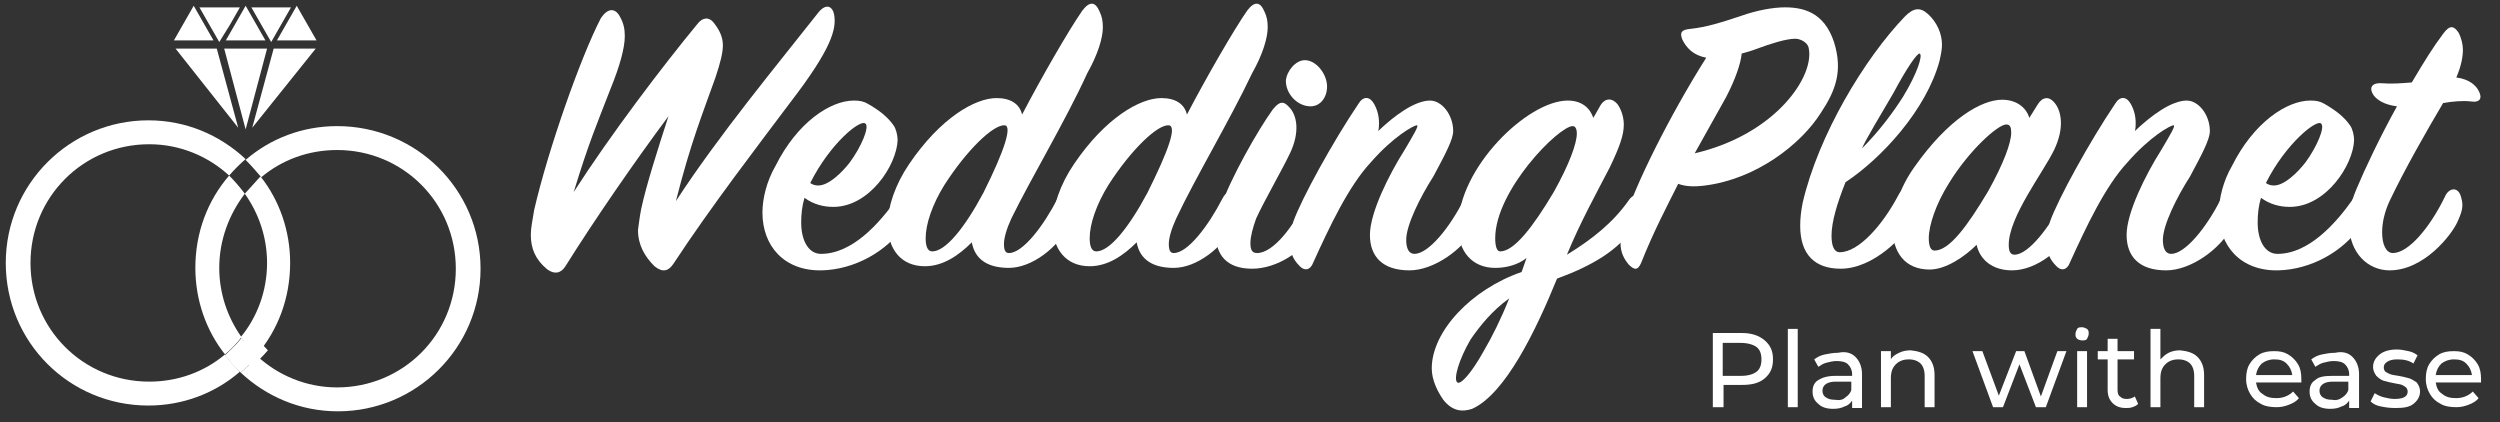
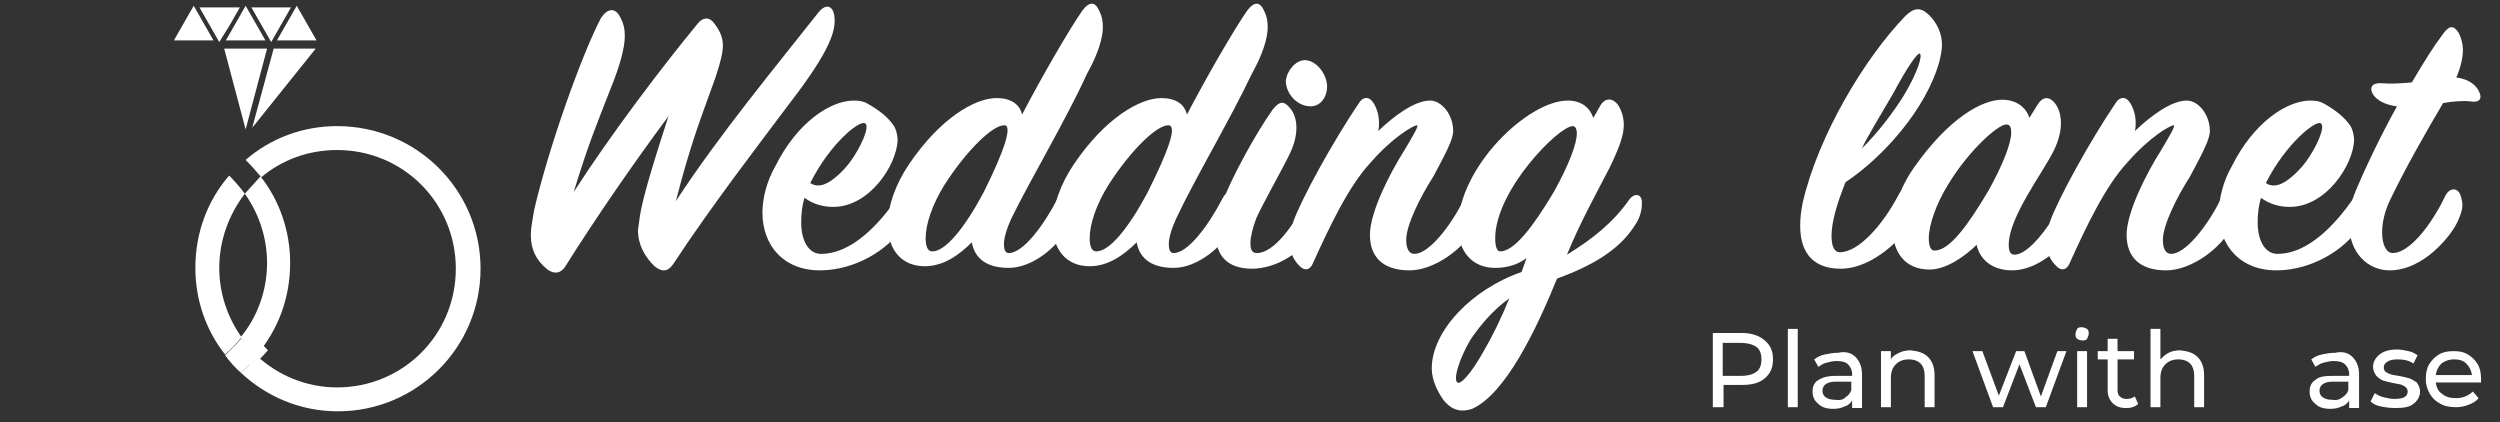
<svg xmlns="http://www.w3.org/2000/svg" version="1.1" id="Livello_1" x="0px" y="0px" viewBox="0 0 303.3 51.2" style="enable-background:new 0 0 303.3 51.2;" xml:space="preserve">
  <rect x="0" y="0" width="303.3" height="51.2" fill="#333333" stroke="none" />
  <style type="text/css">
	.st0{fill:#FFFFFF;}
	.st1{enable-background:new    ;}
</style>
  <path class="st0" d="M30.6,40.3c-0.6,0.8-1.3,1.4-2,2.1c0.6,0.8,1.2,1.5,1.9,2.1c0.7-0.6,1.4-1.3,2-2C31.8,41.8,31.2,41,30.6,40.3z" />
  <g>
    <g>
      <g>
        <g>
          <g class="st1">
            <path class="st0" d="M77.8,25.3c0.6-2.8,2-7.2,3.3-11.2c-4.1,5.5-9,12.6-12.5,18.2c-0.5,0.8-1.3,1.1-2.3,0.3       c-1.3-1.1-1.9-2.4-1.9-4.1c0-0.9,0.2-1.7,0.4-3c1.7-7.4,5.7-18.7,8.1-23.3C73.7,1,74.6,0.9,75.2,2c0.5,0.9,0.6,1.6,0.6,2.4       c0,1.4-0.6,3.6-1.7,6.3c-1.7,4.4-2.6,6.4-4.5,12.6c4.5-7,10.8-15.3,15.1-20.5c0.5-0.6,1.3-0.9,2,0.1c0.6,0.8,1,1.6,1,2.6       c0,0.9-0.3,2.1-0.9,3.9c-1.6,4.5-3,7.9-4.8,15c5.2-8,12.5-16.8,17.3-22.9c0.9-1.1,1.7-0.8,1.9,0.3c0.3,1.7-0.3,4.1-5.3,10.6       C92,17.6,86.3,25,81.7,32c-0.6,0.9-1.3,1.1-2.3,0.3c-1.2-1.2-2-2.6-2-4.4C77.5,27.2,77.6,26.3,77.8,25.3z" />
            <path class="st0" d="M101.1,25.1c-1.2,0-2.4-0.3-3.5-1.1c-0.3,1-0.4,2-0.4,3c0,2.2,0.9,3.8,2.4,3.8c3.8,0,7.1-3.7,9.2-6.7       c0.5-0.8,1.2-0.9,1.6,0.1c0.2,0.4,0.2,1.9-0.7,3.2c-2.1,3.1-6,5.3-10,5.4c-4.6,0.1-7.2-3-7.2-7c0-1.7,0.5-3.8,1.6-5.7       c2.6-5.2,6.6-7.9,9.5-7.9c0.7,0,1.2,0.1,1.7,0.4c1.4,0.8,2.4,1.6,3.1,2.6c0.3,0.4,0.5,1.2,0.5,1.8       C108.8,20,105.5,25.1,101.1,25.1z M98.3,22.2c0.4,0.3,0.8,0.3,1,0.3c1.2,0,2.8-1.5,3.8-2.8c1.4-1.9,2.4-4.3,1.9-4.7       C104.4,14.4,100.7,17.4,98.3,22.2z" />
            <path class="st0" d="M122.7,26.5c-0.6,1.3-0.9,2.4-0.9,3.1c0,0.8,0.2,1.1,0.6,1.1c1.7,0,4.2-3.3,5.9-6.6c0.5-1,1.1-0.9,1.6,0       c0.3,0.4,0.4,1.8-0.2,3.2c-1.3,2.7-4.5,5.2-7.3,5.2c-2.4,0-4.1-0.9-4.5-3.1c-1.6,1.6-3.5,2.9-5.7,2.9c-2.9,0-4.5-2.1-4.5-5.1       c0-2.1,0.9-4.8,2.6-7.3c3.8-5.6,8-8,10.6-8c1.7,0,2.8,0.7,3.1,2c2.4-4.6,5.7-10.3,7.3-12.6c0.9-1.2,1.6-1.1,2.1,0.1       c0.3,0.6,0.4,1.2,0.4,1.9c0,1.3-0.6,3.3-1.9,5.6C129.3,14.6,125.1,21.6,122.7,26.5z M121.9,15.2c-1.4-0.1-4.6,3-7.3,7.2       c-1.5,2.4-2.3,4.8-2.3,6.5c0,0.9,0.2,1.6,0.8,1.6c1.6,0,3.9-2.8,6.2-7.1C121.9,18.2,122.8,15.3,121.9,15.2z" />
            <path class="st0" d="M142.7,26.5c-0.6,1.3-0.9,2.4-0.9,3.1c0,0.8,0.2,1.1,0.6,1.1c1.7,0,4.2-3.3,5.9-6.6c0.5-1,1.1-0.9,1.6,0       c0.3,0.4,0.4,1.8-0.2,3.2c-1.3,2.7-4.5,5.2-7.3,5.2c-2.4,0-4.1-0.9-4.5-3.1c-1.6,1.6-3.5,2.9-5.7,2.9c-2.9,0-4.5-2.1-4.5-5.1       c0-2.1,0.9-4.8,2.6-7.3c3.8-5.6,8-8,10.6-8c1.7,0,2.8,0.7,3.1,2c2.4-4.6,5.7-10.3,7.3-12.6c0.9-1.2,1.6-1.1,2.1,0.1       c0.3,0.6,0.4,1.2,0.4,1.9c0,1.3-0.6,3.3-1.9,5.6C149.2,14.6,145,21.6,142.7,26.5z M141.8,15.2c-1.4-0.1-4.6,3-7.3,7.2       c-1.5,2.4-2.3,4.8-2.3,6.5c0,0.9,0.2,1.6,0.8,1.6c1.6,0,3.9-2.8,6.2-7.1C141.8,18.2,142.8,15.3,141.8,15.2z" />
            <path class="st0" d="M151.9,32.6c-3.1,0-4.4-1.7-4.4-4.2c0-1,0.2-2,0.6-3.3c1.2-3.5,4.5-9.3,6.3-11.8c0.8-1,1.3-1.1,2-0.3       c1,1,1.3,3.1,0.1,5.6c-1,2.1-3.2,5.9-4.1,7.9c-0.4,1.1-0.7,2.2-0.7,3s0.2,1.2,0.8,1.2c2,0,4.5-3.3,6.1-6.7       c0.4-0.9,1-0.8,1.5,0.1c0.4,0.9,0.4,2.1-0.3,3.4C158.3,30.5,154.9,32.6,151.9,32.6z M158.3,7.3c1.4,0,2.7,1.7,2.7,3.2       c0,1.3-0.8,2.4-2,2.4c-1.6,0-3-1.5-3-3.1C156.1,8.6,157.2,7.3,158.3,7.3z" />
            <path class="st0" d="M167.3,14.9c0,0.3,0,0.7-0.1,1c2.1-2,4.5-3.7,6.3-3.7c1.4,0,2.8,1.7,2.8,3.7c0,1-0.9,2.7-2.4,5.5       c-1.6,2.5-3.3,5.9-3.3,7.7c0,1,0.3,1.7,1,1.7c1.7,0,4.3-3.2,6-6.6c0.5-1,1.2-0.9,1.7-0.2c0.4,0.6,0.4,2.1-0.3,3.5       c-1.4,2.7-5,5.3-8,5.3c-3.3,0-4.8-1.7-4.8-4.3c0-2.7,2.3-7.3,4.2-10.3c1-1.7,1.8-3,1.5-3c-0.4,0-2.9,1.4-5.6,4.5       c-2.7,2.9-5,7.8-7,12.2c-0.3,0.8-1,1.1-1.7,0.3c-0.7-0.7-1.1-1.6-1.1-2.7c0-0.8,0.2-1.6,0.4-2.6c1-2.8,4.8-9.7,7.9-14.3       c0.6-1,1.4-0.9,1.9,0C167.1,13.3,167.3,14.1,167.3,14.9z" />
            <path class="st0" d="M198.3,27.4c-1.9,3-5.3,4.9-9.4,6.4c-2.6,6.4-6.3,14-10.3,15.8c-1.2,0.4-2.4,0.3-3.5-1.1       c-0.7-1-1.4-2.4-1.4-3.8c0-4.5,4.8-9.6,10.9-11.7l0.6-1.7c-1,0.8-2.4,1.2-3.8,1.2c-2.8,0-4.5-2-4.5-5c0-7.1,8.4-15.3,13.3-15.3       c1.7,0,2.7,0.9,3.1,2.1c0.2-0.3,0.5-0.9,0.8-1.4c0.6-1.1,1.5-1,2.1-0.3c0.4,0.5,0.8,1.5,0.8,2.5c0,1.3-0.5,2.7-1.7,5.2       c-1.6,3.1-3.6,6.7-5.2,10.6c3.1-1.9,5.6-3.9,7.5-6.6c0.6-0.9,1.6-0.9,1.6,0.3C199.2,25.2,199.1,26.3,198.3,27.4z M178.4,41.2       c-1.4,2.4-2.1,4.8-1.6,5.2c0.4,0.3,1.7-1.1,3.2-3.8c1-1.7,2.1-3.9,3.1-6.4C181,37.7,179.5,39.6,178.4,41.2z M188.5,23.3       c1.9-3.4,2.8-5.9,2.8-7.1c0-0.6-0.2-0.9-0.5-0.9c-1.7,0-9.4,7.8-9.4,13.6c0,1,0.2,1.6,0.6,1.6C183.7,30.5,186,27.5,188.5,23.3z       " />
-             <path class="st0" d="M197,27c1.2-4.3,5.7-13.2,10-20c-1.6-0.3-2.4-1.2-2.9-2.2c-0.3-0.8-0.2-1.2,1-1.3c1.9-0.2,3.8-0.8,5.6-1.4       c1.7-0.6,3.5-1.1,5.4-1.2c2.7-0.1,5.2,0.6,6.4,4.2c1.1,3.5,0.2,5.9-1.6,8.6c-2.4,3.8-7.8,8-14,8.8c-1.5,0.2-2.5,0.1-3.3-0.2       c-1.3,2.6-3,5.8-4.5,9.6c-0.4,0.9-0.8,0.9-1.5,0.2c-0.5-0.6-1-1.4-1-2.6C196.7,28.8,196.8,27.8,197,27z M205.6,18.6       c9.9-2.3,14.7-9.5,13.8-12.9c-0.2-0.6-1-1-1.6-1c-1.1,0-3,0.6-4.6,1.2c-0.8,0.3-1.2,0.4-1.9,0.6c-0.1,1.2-0.8,3.2-1.9,5.3       C208.9,12.7,208.4,13.6,205.6,18.6z" />
            <path class="st0" d="M235.3,7.4c-1.6,5.9-7,11.8-11.4,14.7c-1,2.5-1.7,4.8-1.7,6.5c0,1.2,0.3,2,1,2c2.3,0,5.2-3.3,7.1-6.9       c0.6-1.2,1.7-1.2,2.1,0.1c0.2,0.8,0.2,1.9-0.5,3.2c-0.8,1.5-4.5,5.6-8.6,5.6c-3.1,0-4.9-1.7-4.9-5.2c0-0.9,0.1-1.8,0.3-2.8       c1.9-8.2,7.5-17.5,12.4-22.6c1-1,1.8-1.2,2.8-0.3c1.1,1,1.7,2.4,1.7,3.7C235.6,6,235.5,6.5,235.3,7.4z M229.7,11.3       c-1.3,2.2-3.5,5.9-3.8,6.7c2.1-2.1,3.8-4.4,5-6.3c1.7-2.8,2.4-5,2-5.2C232.6,6.4,231.3,8.3,229.7,11.3z" />
            <path class="st0" d="M242.9,12.1c1.7,0,2.9,0.9,3.3,2.2l1-1.6c0.6-1,1.4-1,2-0.3c0.9,1,1.3,3.1,0,5.8s-5.5,8.1-5.5,11.5       c0,0.8,0.2,1.2,0.7,1.2c1.7,0,4.3-3.4,5.9-6.6c0.5-1,1-1,1.5,0c0.2,0.4,0.5,1.7-0.2,3.2c-1.3,2.7-4.5,5.3-7.5,5.3       c-2.4,0-3.9-1.3-4.3-3.1c-1.4,1.4-3.7,3-5.7,3c-3,0-4.5-2.1-4.5-5.1c0-2.1,0.9-4.9,2.7-7.4C236.4,14.4,240.4,12.1,242.9,12.1z        M241.2,23.2c1.9-3.4,2.8-5.9,2.8-7.1c0-0.6-0.1-1-0.6-1c-1,0-4.5,3.1-7,7.2c-1.5,2.4-2.4,5-2.4,6.6c0,0.9,0.2,1.5,0.7,1.5       C236.5,30.4,238.7,27.4,241.2,23.2z" />
            <path class="st0" d="M259.1,14.9c0,0.3,0,0.7-0.1,1c2.1-2,4.5-3.7,6.3-3.7c1.4,0,2.8,1.7,2.8,3.7c0,1-0.9,2.7-2.4,5.5       c-1.6,2.5-3.3,5.9-3.3,7.7c0,1,0.3,1.7,1,1.7c1.7,0,4.3-3.2,6-6.6c0.5-1,1.2-0.9,1.7-0.2c0.4,0.6,0.4,2.1-0.3,3.5       c-1.4,2.7-5,5.3-8,5.3c-3.3,0-4.8-1.7-4.8-4.3c0-2.7,2.3-7.3,4.2-10.3c1-1.7,1.8-3,1.5-3c-0.4,0-2.9,1.4-5.6,4.5       c-2.7,2.9-5,7.8-7,12.2c-0.3,0.8-1,1.1-1.7,0.3c-0.7-0.7-1.1-1.6-1.1-2.7c0-0.8,0.2-1.6,0.4-2.6c1-2.8,4.8-9.7,7.9-14.3       c0.6-1,1.4-0.9,1.9,0C258.9,13.3,259.1,14.1,259.1,14.9z" />
            <path class="st0" d="M277.8,25.1c-1.2,0-2.4-0.3-3.5-1.1c-0.3,1-0.4,2-0.4,3c0,2.2,0.9,3.8,2.4,3.8c3.8,0,7.1-3.7,9.2-6.7       c0.5-0.8,1.2-0.9,1.6,0.1c0.2,0.4,0.2,1.9-0.7,3.2c-2.1,3.1-6,5.3-10,5.4c-4.6,0.1-7.2-3-7.2-7c0-1.7,0.5-3.8,1.6-5.7       c2.6-5.2,6.6-7.9,9.5-7.9c0.7,0,1.2,0.1,1.7,0.4c1.4,0.8,2.4,1.6,3.1,2.6c0.3,0.4,0.5,1.2,0.5,1.8       C285.5,20,282.2,25.1,277.8,25.1z M274.9,22.2c0.4,0.3,0.8,0.3,1,0.3c1.2,0,2.8-1.5,3.8-2.8c1.4-1.9,2.4-4.3,1.9-4.7       C281.1,14.4,277.3,17.4,274.9,22.2z" />
            <path class="st0" d="M285.9,22.9c1-2.4,2.9-6.4,4.9-10c-1.6-0.2-2.4-0.8-2.8-1.3c-0.7-1-0.2-1.6,1-1.5c1.1,0.1,2.4,0,3.6-0.1       c1.6-2.7,2.6-4.3,3.8-5.9c0.8-1.1,1.3-1,1.9-0.1c0.3,0.6,0.5,1.4,0.5,2c0,0.9-0.2,2-0.8,3.4c1.6,0.2,2.4,1,2.7,1.6       c0.5,0.9,0.2,1.5-1,1.3c-0.9-0.1-2.2,0-3.3,0.2c-1.9,3.2-4.7,8.1-6.5,11.9c-0.6,1.3-0.9,2.6-0.9,3.8c0,1.5,0.5,2.5,1.3,2.5       c1.9,0,4.5-3.1,6.3-6.8c0.5-1.2,1.7-1.3,2,0.1c0.3,1,0.1,1.7-0.5,3c-0.7,1.5-4,5.8-8.2,5.8c-2.6,0-4.9-2.1-4.9-5.6       C284.8,26,285.2,24.6,285.9,22.9z" />
          </g>
        </g>
      </g>
    </g>
    <g>
      <g>
        <g>
          <g>
            <g>
              <g>
                <polygon class="st0" points="38.4,4.9 33.6,4.9 36,0.7        " />
                <polygon class="st0" points="32.2,4.9 27.4,4.9 29.8,0.7        " />
                <polygon class="st0" points="25.9,4.9 21.1,4.9 23.5,0.7        " />
                <polygon class="st0" points="35.3,0.9 32.9,5.1 31.7,3 30.5,0.9        " />
                <polygon class="st0" points="29.1,0.9 27.9,3 26.6,5.1 24.2,0.9        " />
                <polygon class="st0" points="38.3,5.9 30.6,15.5 33.2,5.9        " />
                <polygon class="st0" points="32.4,5.9 29.8,15.7 27.2,5.9        " />
-                 <polygon class="st0" points="28.9,15.5 21.3,5.9 26.3,5.9        " />
              </g>
            </g>
          </g>
        </g>
      </g>
      <g>
        <path class="st0" d="M29.7,23.5c1.7,2.4,2.7,5.3,2.7,8.4c0,3.4-1.2,6.6-3.2,9c0.6,0.8,1.2,1.5,1.9,2.2c2.6-3,4.1-6.9,4.1-11.2     c0-3.9-1.3-7.6-3.6-10.5C31,22.1,30.4,22.7,29.7,23.5z" />
-         <path class="st0" d="M27.3,43c-2.5,2.1-5.7,3.3-9.2,3.3c-8,0-14.4-6.4-14.4-14.4s6.4-14.4,14.4-14.4c3.8,0,7.2,1.5,9.7,3.8     c0.6-0.7,1.3-1.4,2-2c-3.1-2.9-7.2-4.7-11.8-4.7c-9.5,0-17.3,7.7-17.3,17.3S8.4,49.2,18,49.2c4.2,0,8.1-1.5,11.1-4.1     C28.5,44.5,27.8,43.8,27.3,43z" />
        <path class="st0" d="M40.9,15.3c-4.2,0-8.1,1.5-11.1,4.1c0.7,0.7,1.3,1.4,1.9,2.1c2.5-2.1,5.7-3.3,9.2-3.3     c8,0,14.4,6.4,14.4,14.4S48.9,47,40.9,47c-3.8,0-7.2-1.5-9.7-3.8c-0.6,0.7-1.3,1.4-2,2c3.1,2.9,7.2,4.7,11.8,4.7     c9.5,0,17.3-7.7,17.3-17.3S50.5,15.3,40.9,15.3z" />
        <path class="st0" d="M29.7,23.5c-0.6-0.8-1.2-1.5-1.9-2.2c-2.6,3-4.1,6.9-4.1,11.2c0,3.9,1.3,7.6,3.6,10.5c0.7-0.6,1.4-1.3,2-2.1     c-1.7-2.4-2.7-5.3-2.7-8.4C26.6,29.1,27.8,26,29.7,23.5z" />
      </g>
    </g>
    <path class="st0" d="M29.3,41c-0.6,0.8-1.3,1.4-2,2.1c0.6,0.8,1.2,1.5,1.9,2.1c0.7-0.6,1.4-1.3,2-2C30.5,42.5,29.9,41.7,29.3,41z" />
    <g>
      <path class="st0" d="M214.1,41.3c0.7,0.6,1,1.3,1,2.3s-0.3,1.7-1,2.3s-1.6,0.8-2.8,0.8h-2.2v2.7h-1.3v-9h3.5    C212.5,40.4,213.4,40.7,214.1,41.3z M213.1,45.1c0.4-0.3,0.6-0.8,0.6-1.5s-0.2-1.2-0.6-1.5c-0.4-0.3-1.1-0.5-1.9-0.5H209v4h2.2    C212.1,45.6,212.7,45.4,213.1,45.1z" />
      <path class="st0" d="M216.9,39.9h1.2v9.5h-1.2V39.9z" />
      <path class="st0" d="M225.1,43.3c0.5,0.5,0.8,1.2,0.8,2.1v4.1h-1.2v-0.9c-0.2,0.3-0.5,0.6-0.9,0.7c-0.4,0.2-0.8,0.3-1.4,0.3    c-0.8,0-1.4-0.2-1.8-0.6c-0.5-0.4-0.7-0.9-0.7-1.5s0.2-1.1,0.7-1.4s1.1-0.5,2.1-0.5h2v-0.2c0-0.5-0.2-0.9-0.5-1.2    s-0.8-0.4-1.4-0.4c-0.4,0-0.8,0.1-1.2,0.2s-0.7,0.3-1,0.5l-0.5-0.9c0.4-0.3,0.8-0.5,1.3-0.6s1-0.2,1.6-0.2    C223.9,42.6,224.6,42.8,225.1,43.3z M223.9,48.2c0.3-0.2,0.6-0.5,0.7-0.9v-1h-1.9c-1,0-1.6,0.4-1.6,1.1c0,0.3,0.1,0.6,0.4,0.8    c0.3,0.2,0.6,0.3,1.1,0.3C223.2,48.6,223.6,48.5,223.9,48.2z" />
      <path class="st0" d="M233.9,43.3c0.5,0.5,0.8,1.2,0.8,2.2v3.9h-1.2v-3.8c0-0.7-0.2-1.2-0.5-1.5s-0.8-0.5-1.4-0.5    c-0.7,0-1.2,0.2-1.6,0.6c-0.4,0.4-0.6,0.9-0.6,1.7v3.5h-1.2v-6.8h1.2v1c0.2-0.4,0.6-0.6,1-0.8s0.9-0.3,1.4-0.3    C232.7,42.6,233.4,42.8,233.9,43.3z" />
      <path class="st0" d="M250.7,42.6l-2.5,6.8H247l-2-5.2l-2,5.2h-1.2l-2.5-6.8h1.2l2,5.4l2.1-5.4h1l2,5.5l2-5.5H250.7z" />
      <path class="st0" d="M252,41.1c-0.2-0.2-0.2-0.3-0.2-0.6c0-0.2,0.1-0.4,0.2-0.6s0.4-0.2,0.6-0.2s0.4,0.1,0.6,0.2    c0.2,0.2,0.2,0.3,0.2,0.6c0,0.2-0.1,0.4-0.2,0.6s-0.4,0.2-0.6,0.2S252.1,41.2,252,41.1z M252,42.6h1.2v6.8H252V42.6z" />
      <path class="st0" d="M259.4,49c-0.2,0.2-0.4,0.3-0.7,0.4c-0.3,0.1-0.5,0.1-0.8,0.1c-0.7,0-1.2-0.2-1.6-0.6    c-0.4-0.4-0.6-0.9-0.6-1.6v-3.7h-1.2v-1h1.2v-1.5h1.2v1.5h2v1h-2v3.7c0,0.4,0.1,0.7,0.3,0.8c0.2,0.2,0.4,0.3,0.8,0.3    s0.7-0.1,1-0.3L259.4,49z" />
      <path class="st0" d="M266.6,43.3c0.5,0.5,0.8,1.2,0.8,2.2v3.9h-1.2v-3.8c0-0.7-0.2-1.2-0.5-1.5s-0.8-0.5-1.4-0.5    c-0.7,0-1.2,0.2-1.6,0.6c-0.4,0.4-0.6,0.9-0.6,1.7v3.5h-1.2v-9.5h1.2v3.7c0.3-0.3,0.6-0.6,1-0.8s0.9-0.3,1.4-0.3    C265.4,42.6,266.1,42.8,266.6,43.3z" />
-       <path class="st0" d="M279.2,46.4h-5.5c0.1,0.6,0.3,1.1,0.8,1.4c0.5,0.4,1,0.5,1.7,0.5c0.8,0,1.5-0.3,2-0.8l0.7,0.8    c-0.3,0.4-0.7,0.6-1.2,0.8s-1,0.3-1.5,0.3c-0.7,0-1.4-0.1-1.9-0.4c-0.6-0.3-1-0.7-1.3-1.2s-0.5-1.1-0.5-1.8s0.1-1.3,0.4-1.8    s0.7-0.9,1.2-1.2s1.1-0.4,1.8-0.4c0.7,0,1.2,0.1,1.7,0.4c0.5,0.3,0.9,0.7,1.2,1.2c0.3,0.5,0.4,1.1,0.4,1.8    C279.2,46.2,279.2,46.3,279.2,46.4z M274.4,44.1c-0.4,0.4-0.6,0.8-0.7,1.4h4.4c-0.1-0.6-0.3-1-0.7-1.4c-0.4-0.4-0.9-0.5-1.5-0.5    C275.3,43.6,274.8,43.8,274.4,44.1z" />
      <path class="st0" d="M285.4,43.3c0.5,0.5,0.8,1.2,0.8,2.1v4.1H285v-0.9c-0.2,0.3-0.5,0.6-0.9,0.7c-0.4,0.2-0.8,0.3-1.4,0.3    c-0.8,0-1.4-0.2-1.8-0.6c-0.5-0.4-0.7-0.9-0.7-1.5s0.2-1.1,0.7-1.4c0.4-0.4,1.1-0.5,2.1-0.5h2v-0.2c0-0.5-0.2-0.9-0.5-1.2    s-0.8-0.4-1.4-0.4c-0.4,0-0.8,0.1-1.2,0.2c-0.4,0.1-0.7,0.3-1,0.5l-0.5-0.9c0.4-0.3,0.8-0.5,1.3-0.6s1-0.2,1.6-0.2    C284.2,42.6,284.9,42.8,285.4,43.3z M284.2,48.2c0.3-0.2,0.6-0.5,0.7-0.9v-1H283c-1,0-1.6,0.4-1.6,1.1c0,0.3,0.1,0.6,0.4,0.8    s0.6,0.3,1.1,0.3C283.4,48.6,283.8,48.5,284.2,48.2z" />
      <path class="st0" d="M288.8,49.3c-0.5-0.1-0.9-0.3-1.2-0.6l0.5-1c0.3,0.2,0.7,0.4,1.1,0.5s0.9,0.2,1.3,0.2c1.1,0,1.6-0.3,1.6-0.9    c0-0.2-0.1-0.4-0.2-0.5s-0.3-0.2-0.5-0.3s-0.5-0.1-0.9-0.2c-0.5-0.1-1-0.2-1.3-0.3s-0.6-0.3-0.9-0.6c-0.2-0.3-0.4-0.6-0.4-1.1    c0-0.6,0.3-1.1,0.8-1.5s1.2-0.6,2.1-0.6c0.5,0,0.9,0.1,1.4,0.2c0.5,0.1,0.8,0.3,1.1,0.5l-0.5,1c-0.6-0.4-1.2-0.5-2-0.5    c-0.5,0-0.9,0.1-1.2,0.3c-0.3,0.2-0.4,0.4-0.4,0.7c0,0.2,0.1,0.4,0.2,0.5c0.2,0.1,0.3,0.2,0.6,0.3c0.2,0.1,0.5,0.1,1,0.2    c0.5,0.1,1,0.2,1.3,0.3s0.6,0.3,0.9,0.5c0.2,0.3,0.4,0.6,0.4,1.1c0,0.6-0.3,1.1-0.8,1.5s-1.2,0.5-2.2,0.5    C289.8,49.5,289.3,49.4,288.8,49.3z" />
      <path class="st0" d="M301,46.4h-5.5c0.1,0.6,0.3,1.1,0.8,1.4c0.5,0.4,1,0.5,1.7,0.5c0.8,0,1.5-0.3,2-0.8l0.7,0.8    c-0.3,0.4-0.7,0.6-1.2,0.8s-1,0.3-1.5,0.3c-0.7,0-1.4-0.1-1.9-0.4c-0.6-0.3-1-0.7-1.3-1.2s-0.5-1.1-0.5-1.8s0.1-1.3,0.4-1.8    s0.7-0.9,1.2-1.2s1.1-0.4,1.8-0.4c0.7,0,1.2,0.1,1.7,0.4c0.5,0.3,0.9,0.7,1.2,1.2c0.3,0.5,0.4,1.1,0.4,1.8    C301,46.2,301,46.3,301,46.4z M296.2,44.1c-0.4,0.4-0.6,0.8-0.7,1.4h4.4c-0.1-0.6-0.3-1-0.7-1.4c-0.4-0.4-0.9-0.5-1.5-0.5    C297.1,43.6,296.6,43.8,296.2,44.1z" />
    </g>
  </g>
</svg>